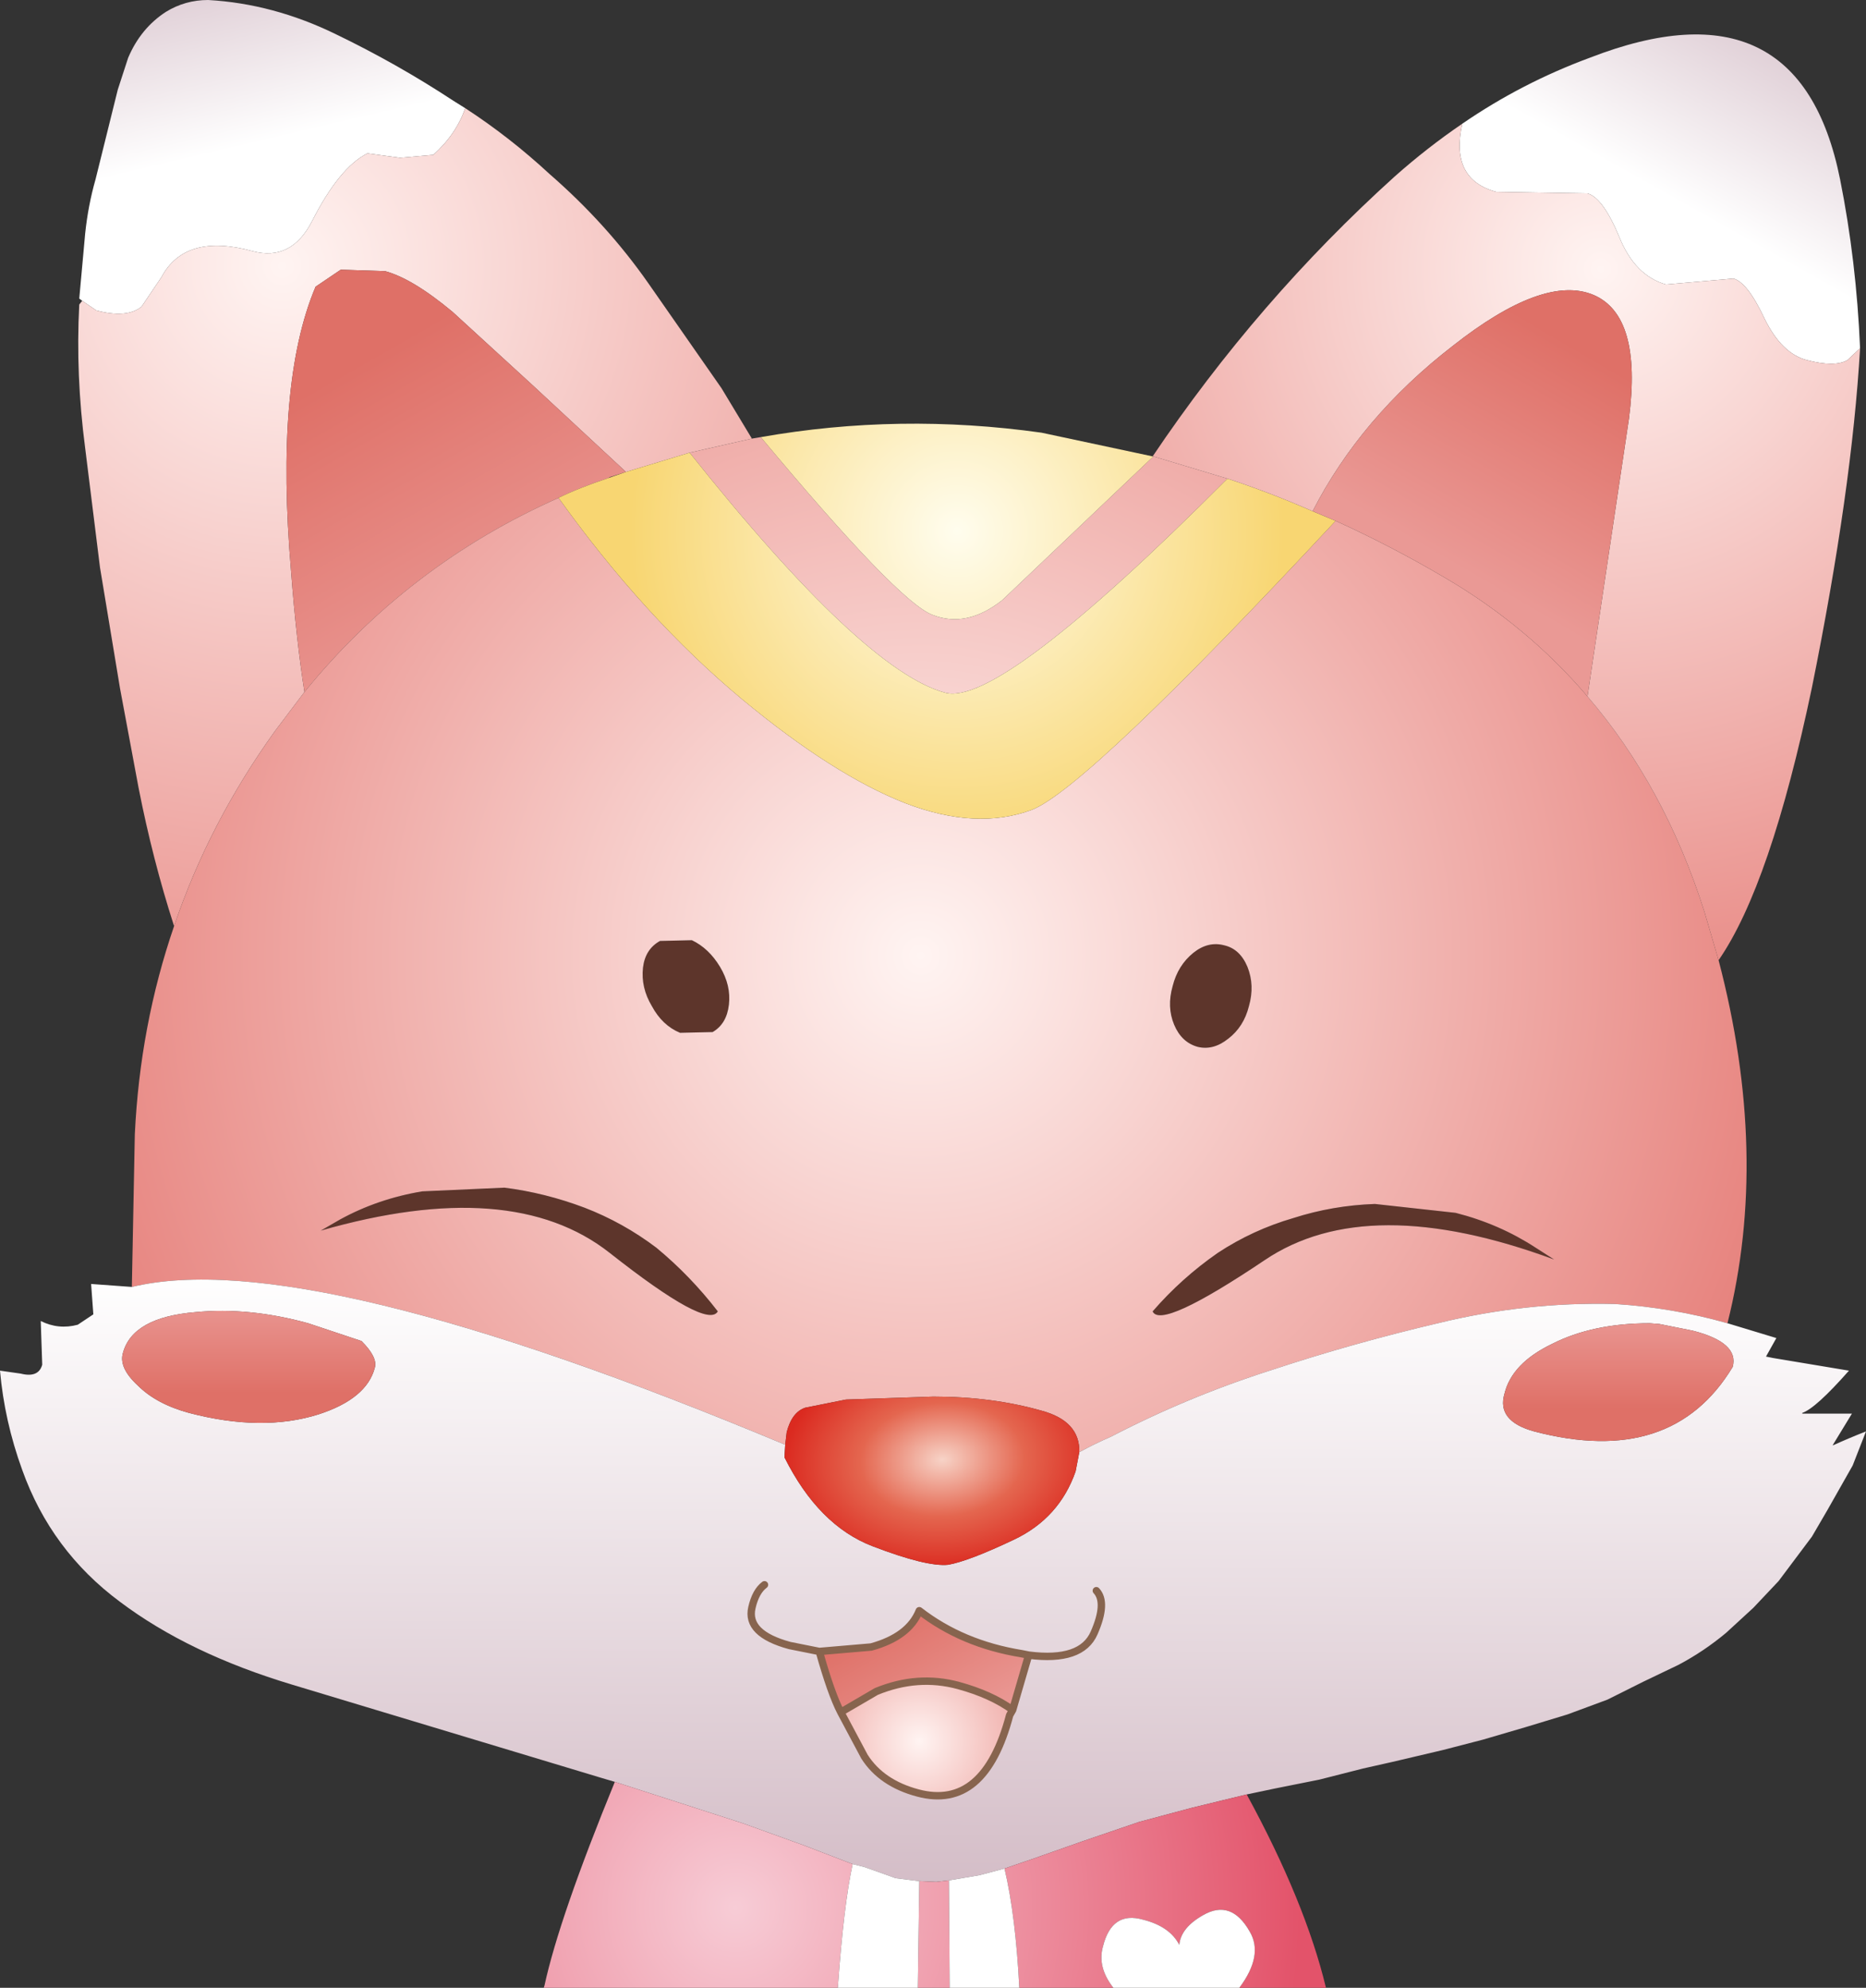
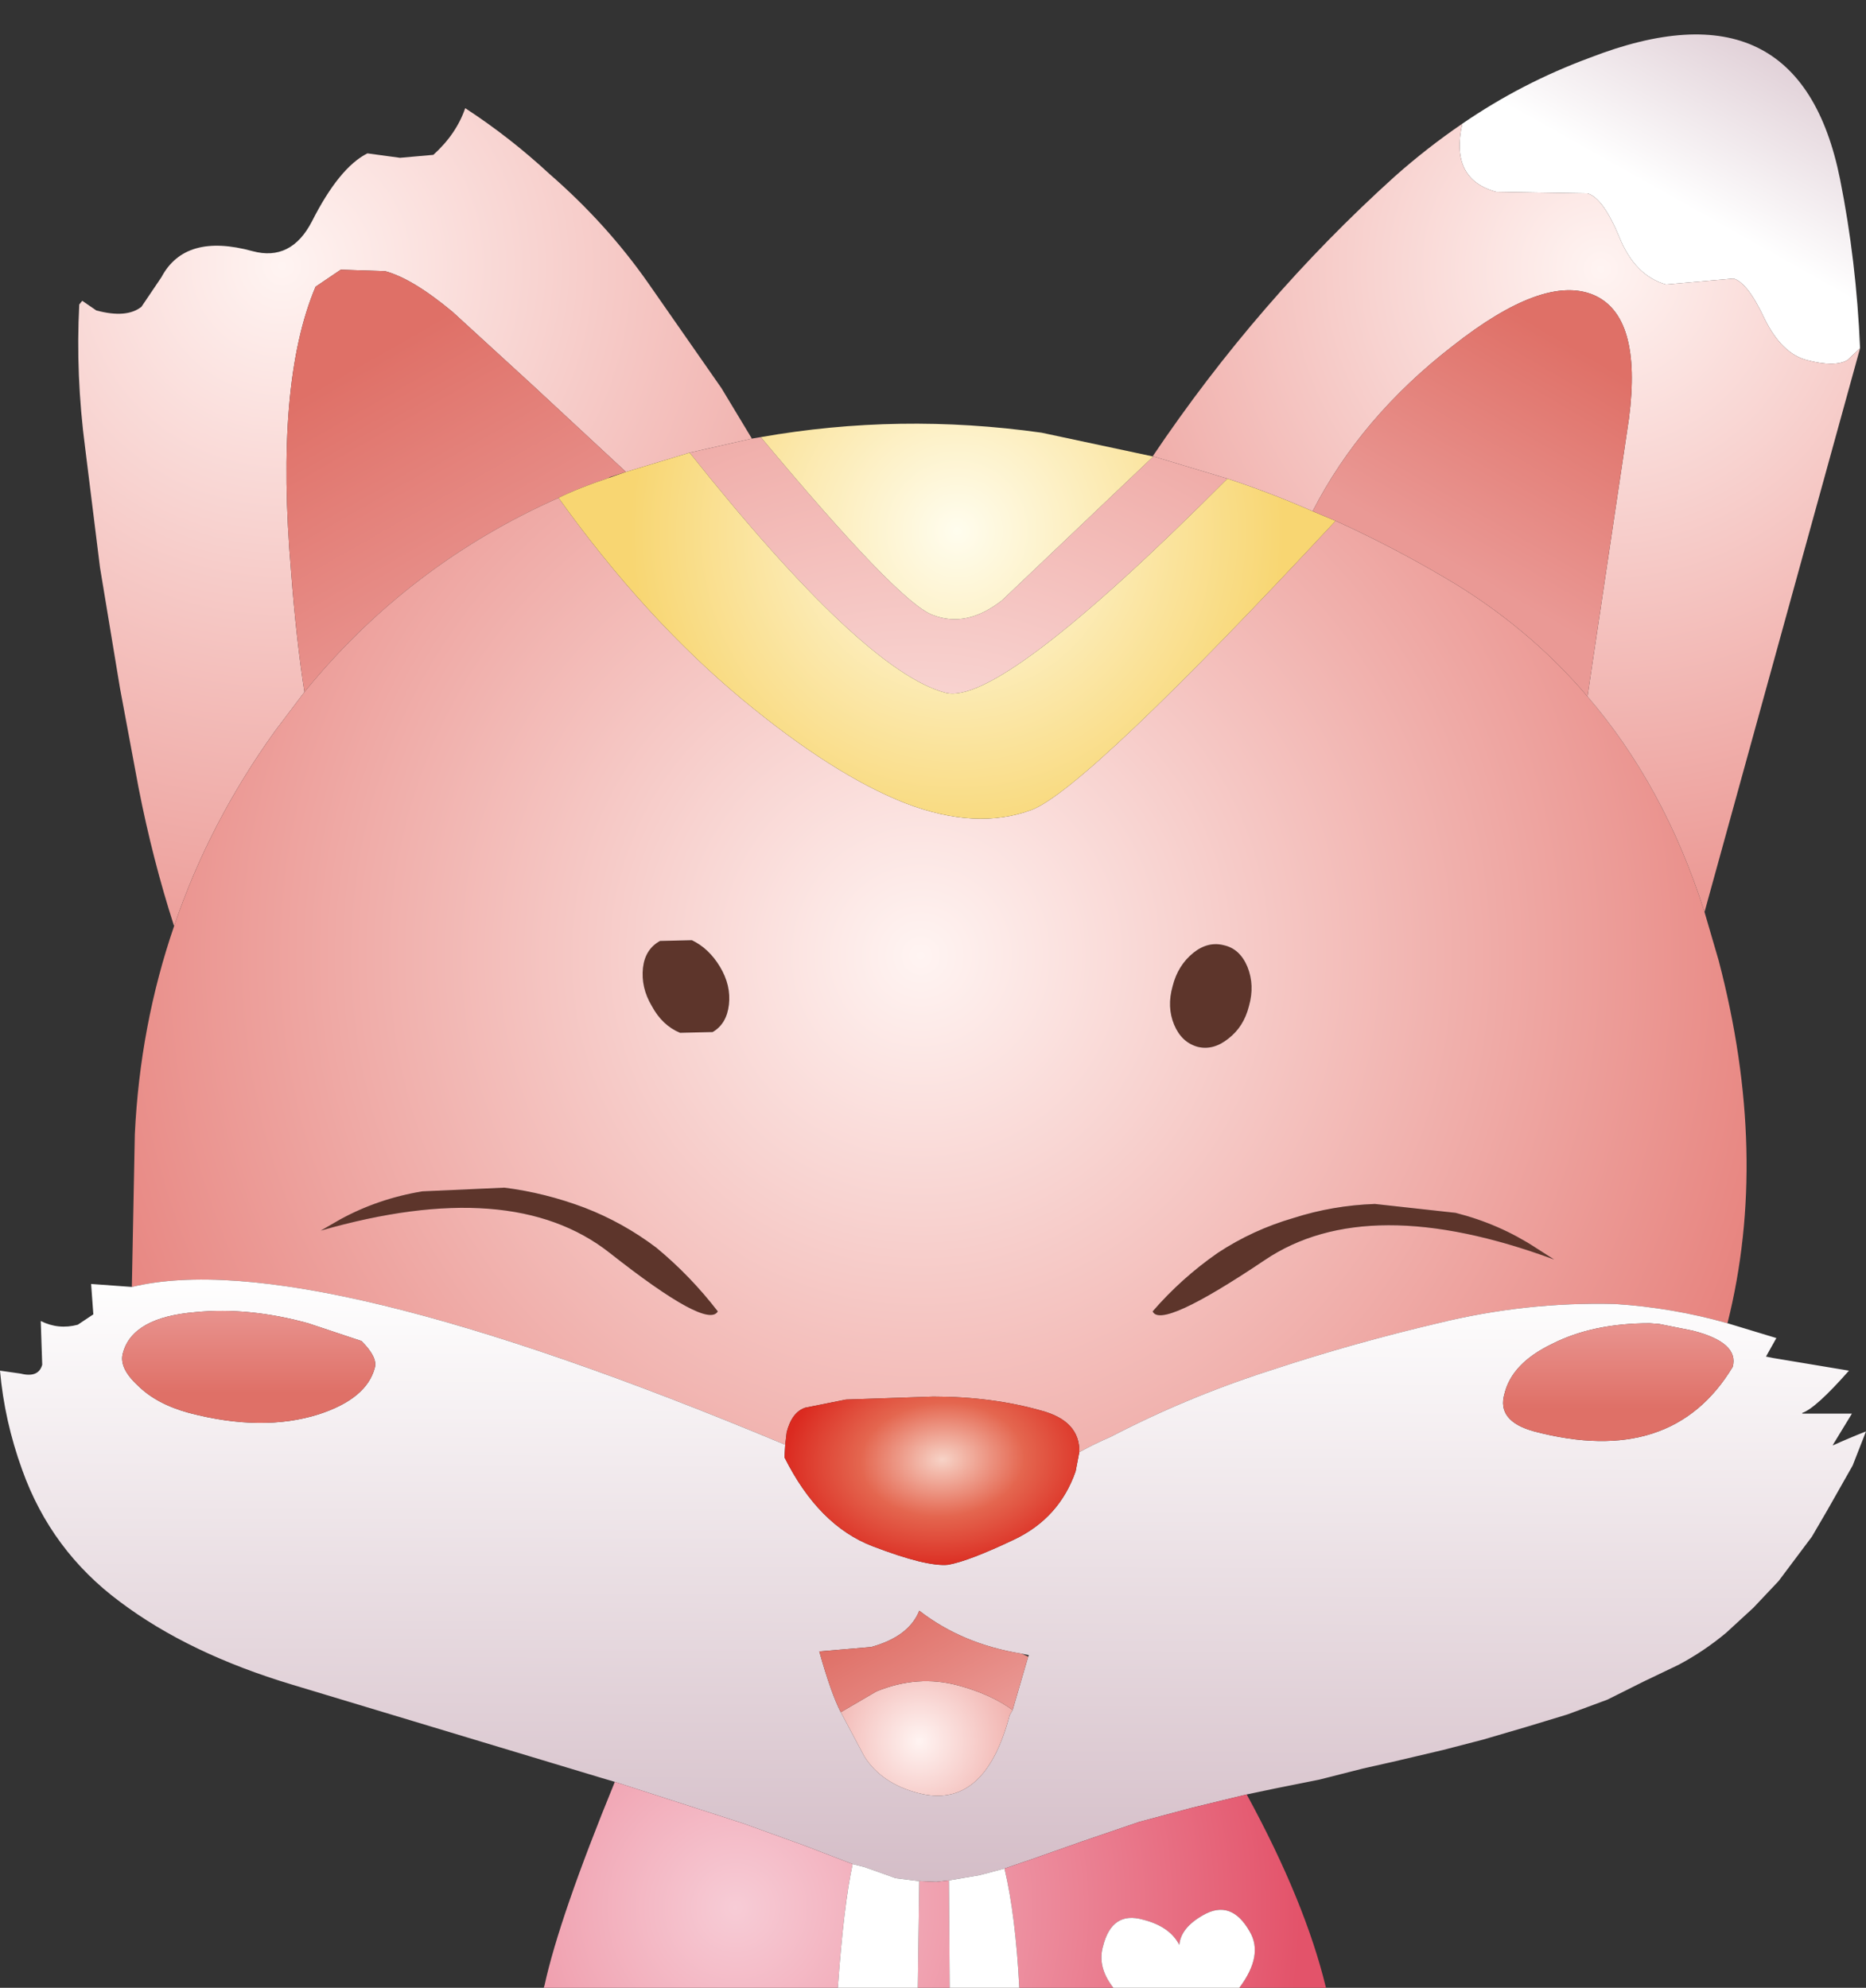
<svg xmlns="http://www.w3.org/2000/svg" height="134.15px" width="125.95px">
  <rect width="100%" height="100%" fill="#333333" stroke="none" />
  <g transform="matrix(1.0, 0.0, 0.0, 1.0, 0.0, 0.0)">
    <path d="M103.65 84.2 L104.9 85.0 Q92.3 80.35 85.35 85.05 78.35 89.75 77.8 88.5 79.75 86.25 82.2 84.55 84.55 83.0 87.3 82.2 89.95 81.35 92.8 81.25 L98.25 81.85 Q101.2 82.6 103.65 84.2 M21.65 83.05 L22.95 82.3 Q25.5 80.9 28.5 80.4 L34.05 80.15 Q36.8 80.5 39.45 81.5 42.05 82.5 44.3 84.2 46.6 86.1 48.45 88.5 47.75 89.75 41.15 84.55 34.55 79.35 21.65 83.05 M44.0 67.9 Q43.25 66.65 43.4 65.3 43.55 64.05 44.55 63.5 L46.7 63.45 Q47.85 64.0 48.6 65.25 49.35 66.5 49.2 67.8 49.05 69.1 48.1 69.65 L45.9 69.7 Q44.7 69.2 44.0 67.9 M82.65 63.8 Q83.7 64.05 84.2 65.25 84.7 66.5 84.3 67.9 83.95 69.3 82.9 70.1 81.9 70.9 80.85 70.65 79.75 70.35 79.25 69.15 78.75 67.95 79.15 66.55 79.5 65.15 80.55 64.3 81.55 63.5 82.65 63.8" fill="#5d352b" fill-rule="evenodd" stroke="none" />
-     <path d="M5.55 20.3 L5.35 20.15 5.75 15.75 Q5.95 13.85 6.45 12.1 L7.95 6.05 8.65 3.9 Q9.5 1.9 11.2 0.8 12.5 0.0 14.05 0.0 18.45 0.25 22.65 2.3 26.8 4.3 30.6 6.8 L31.4 7.3 Q30.8 9.05 29.25 10.45 L27.0 10.65 24.8 10.35 Q22.9 11.3 21.05 14.95 19.65 17.65 17.05 16.95 12.5 15.7 10.9 18.7 L9.55 20.7 Q8.55 21.5 6.5 20.95 L5.55 20.3" fill="url(#gradient0)" fill-rule="evenodd" stroke="none" />
    <path d="M11.75 62.5 Q10.3 58.0 9.35 53.15 L8.1 46.45 6.75 38.3 5.75 30.25 Q5.1 25.3 5.35 20.55 L5.55 20.3 6.5 20.95 Q8.55 21.5 9.55 20.7 L10.9 18.7 Q12.5 15.7 17.05 16.95 19.65 17.65 21.05 14.95 22.9 11.3 24.8 10.35 L27.0 10.65 29.25 10.45 Q30.8 9.05 31.4 7.3 34.4 9.25 37.1 11.75 40.95 15.1 43.75 19.1 L48.7 26.2 50.75 29.6 46.55 30.55 42.25 31.85 35.9 25.95 30.55 21.05 Q27.85 18.8 26.0 18.3 L23.0 18.2 21.3 19.35 Q18.55 25.85 19.65 38.6 20.0 43.2 20.55 46.7 L18.55 49.35 Q14.1 55.55 11.75 62.5" fill="url(#gradient1)" fill-rule="evenodd" stroke="none" />
    <path d="M41.1 32.25 Q39.0 32.95 37.7 33.6 27.55 38.1 20.55 46.7 20.0 43.2 19.65 38.6 18.55 25.85 21.3 19.35 L23.0 18.2 26.0 18.3 Q27.85 18.8 30.55 21.05 L35.9 25.95 42.25 31.85 41.15 32.2 41.1 32.25" fill="url(#gradient2)" fill-rule="evenodd" stroke="none" />
    <path d="M116.0 64.8 Q119.45 77.95 116.6 89.3 112.9 88.25 109.0 88.0 102.95 87.85 97.05 89.3 91.3 90.65 85.85 92.45 80.2 94.25 75.0 96.95 73.85 97.45 72.85 98.0 72.9 95.9 70.3 95.2 66.95 94.25 63.0 94.25 L57.1 94.45 54.35 95.0 Q53.45 95.3 53.1 96.65 L53.0 97.5 Q20.7 84.0 8.9 86.85 L9.1 76.55 Q9.45 69.2 11.75 62.5 14.1 55.55 18.55 49.35 L20.55 46.7 Q27.55 38.1 37.7 33.6 43.5 41.7 50.1 47.2 56.25 52.3 61.1 54.2 65.9 56.05 69.65 54.65 73.35 53.2 90.15 35.15 93.9 36.85 97.55 39.0 103.1 42.25 107.15 47.0 112.35 53.05 115.05 61.55 L116.0 64.8 M50.75 29.6 L51.35 29.5 Q60.65 40.65 62.95 41.5 65.25 42.4 67.65 40.5 L77.85 30.8 82.85 32.3 Q67.45 47.75 63.8 46.75 58.25 45.25 46.55 30.55 L50.75 29.6 M103.65 84.2 Q101.2 82.6 98.25 81.85 L92.8 81.25 Q89.95 81.35 87.3 82.2 84.55 83.0 82.2 84.55 79.75 86.25 77.8 88.5 78.35 89.75 85.35 85.05 92.3 80.35 104.9 85.0 L103.65 84.2 M44.0 67.9 Q44.7 69.2 45.9 69.7 L48.1 69.65 Q49.05 69.1 49.2 67.8 49.35 66.5 48.6 65.25 47.85 64.0 46.7 63.45 L44.55 63.5 Q43.55 64.05 43.4 65.3 43.25 66.65 44.0 67.9 M21.65 83.05 Q34.55 79.35 41.15 84.55 47.75 89.75 48.45 88.5 46.6 86.1 44.3 84.2 42.05 82.5 39.45 81.5 36.8 80.5 34.05 80.15 L28.5 80.4 Q25.5 80.9 22.95 82.3 L21.65 83.05 M82.65 63.8 Q81.55 63.5 80.55 64.3 79.5 65.15 79.15 66.55 78.75 67.95 79.25 69.15 79.75 70.35 80.85 70.65 81.9 70.9 82.9 70.1 83.95 69.3 84.3 67.9 84.7 66.5 84.2 65.25 83.7 64.05 82.65 63.8" fill="url(#gradient3)" fill-rule="evenodd" stroke="none" />
    <path d="M51.35 29.5 Q60.7 27.85 70.3 29.2 L77.8 30.8 77.85 30.8 67.65 40.5 Q65.25 42.4 62.95 41.5 60.65 40.65 51.35 29.5 M88.6 34.5 L90.15 35.15 Q73.35 53.2 69.65 54.65 65.9 56.05 61.1 54.2 56.25 52.3 50.1 47.2 43.5 41.7 37.7 33.6 39.0 32.95 41.1 32.25 L42.25 31.85 46.55 30.55 Q58.25 45.25 63.8 46.75 67.45 47.75 82.85 32.3 85.75 33.25 88.6 34.5" fill="url(#gradient4)" fill-rule="evenodd" stroke="none" />
    <path d="M98.7 8.35 Q102.7 5.6 107.3 3.9 121.45 -1.6 124.2 12.1 125.3 17.6 125.55 23.5 L124.7 24.3 Q123.85 24.8 121.95 24.3 120.25 23.85 119.1 21.5 117.95 19.05 117.0 18.8 L112.45 19.2 Q110.35 18.6 109.3 16.0 108.2 13.35 107.15 13.05 L104.0 13.0 101.0 12.95 Q97.85 12.1 98.7 8.35" fill="url(#gradient5)" fill-rule="evenodd" stroke="none" />
-     <path d="M98.7 8.35 Q97.85 12.1 101.0 12.95 L104.0 13.0 107.15 13.05 Q108.2 13.35 109.3 16.0 110.35 18.6 112.45 19.2 L117.0 18.8 Q117.95 19.05 119.1 21.5 120.25 23.85 121.95 24.3 123.85 24.8 124.7 24.3 L125.55 23.5 Q125.0 33.05 122.3 46.4 119.5 59.75 116.0 64.8 L115.05 61.55 Q112.35 53.05 107.15 47.0 L109.95 28.25 Q110.85 21.3 107.55 19.9 104.2 18.5 98.05 23.35 91.85 28.15 88.6 34.5 85.75 33.25 82.85 32.3 L77.85 30.8 77.8 30.8 Q84.9 20.25 94.15 11.9 96.35 9.95 98.7 8.35" fill="url(#gradient6)" fill-rule="evenodd" stroke="none" />
+     <path d="M98.7 8.35 Q97.85 12.1 101.0 12.95 L104.0 13.0 107.15 13.05 Q108.2 13.35 109.3 16.0 110.35 18.6 112.45 19.2 L117.0 18.8 Q117.95 19.05 119.1 21.5 120.25 23.85 121.95 24.3 123.85 24.8 124.7 24.3 L125.55 23.5 L115.05 61.55 Q112.35 53.05 107.15 47.0 L109.95 28.25 Q110.85 21.3 107.55 19.9 104.2 18.5 98.05 23.35 91.85 28.15 88.6 34.5 85.75 33.25 82.85 32.3 L77.85 30.8 77.8 30.8 Q84.9 20.25 94.15 11.9 96.35 9.95 98.7 8.35" fill="url(#gradient6)" fill-rule="evenodd" stroke="none" />
    <path d="M88.6 34.5 Q91.85 28.15 98.05 23.35 104.2 18.5 107.55 19.9 110.85 21.3 109.95 28.25 L107.15 47.0 Q103.1 42.25 97.55 39.0 93.9 36.85 90.15 35.15 L88.6 34.5" fill="url(#gradient7)" fill-rule="evenodd" stroke="none" />
    <path d="M116.6 89.3 L119.9 90.3 119.2 91.55 119.7 91.65 124.8 92.5 Q122.55 95.05 121.65 95.35 L121.65 95.4 125.0 95.4 123.75 97.45 123.7 97.55 Q124.8 97.05 125.95 96.6 L125.05 98.9 123.35 101.9 122.3 103.7 120.05 106.7 118.35 108.5 116.5 110.2 Q115.0 111.45 113.3 112.35 L110.9 113.5 108.5 114.7 105.8 115.7 103.0 116.55 100.1 117.4 97.4 118.1 94.0 118.9 92.0 119.35 89.05 120.1 86.05 120.7 84.15 121.1 82.5 121.5 80.45 122.0 76.9 122.95 73.1 124.25 69.7 125.45 67.8 126.1 66.3 126.5 66.1 126.55 64.05 126.9 63.2 127.0 62.05 126.95 60.45 126.75 59.9 126.55 58.35 126.0 57.55 125.8 54.3 124.55 50.15 123.05 41.5 120.25 40.65 120.0 19.75 113.7 Q12.75 111.6 8.1 108.1 3.45 104.65 1.5 99.2 0.3 95.9 0.0 92.5 L1.4 92.7 Q2.6 93.0 2.85 92.1 L2.75 89.15 Q3.95 89.75 5.25 89.4 L6.3 88.7 6.15 86.65 8.9 86.85 Q20.7 84.0 53.0 97.5 L52.95 98.35 Q55.25 102.95 58.9 104.35 62.55 105.75 64.0 105.6 65.4 105.35 68.45 103.9 71.5 102.45 72.6 99.3 L72.85 98.0 Q73.85 97.45 75.0 96.95 80.2 94.25 85.85 92.45 91.3 90.65 97.05 89.3 102.95 87.85 109.0 88.0 112.9 88.25 116.6 89.3 M101.55 94.05 Q101.0 95.9 103.55 96.6 112.85 99.05 116.95 92.25 117.4 90.6 114.25 89.8 L112.0 89.35 111.35 89.3 Q107.5 89.3 104.75 90.7 102.05 92.0 101.55 94.05 M9.3 93.5 Q10.55 94.75 12.75 95.35 17.7 96.65 21.5 95.45 24.75 94.4 25.3 92.3 25.5 91.6 24.4 90.5 L20.8 89.3 Q16.8 88.2 13.2 88.55 8.95 88.9 8.3 91.3 8.0 92.3 9.3 93.5 M74.0 107.35 Q74.75 108.15 73.85 110.2 73.0 112.15 69.45 111.7 73.0 112.15 73.85 110.2 74.75 108.15 74.0 107.35 M69.4 111.8 L69.45 111.7 68.95 111.6 Q64.95 110.95 62.05 108.7 61.35 110.45 58.8 111.15 L55.3 111.45 Q56.1 114.3 56.75 115.55 L58.35 118.55 Q59.5 120.35 61.95 121.0 66.45 122.2 68.15 115.75 L68.35 115.4 69.4 111.8 M51.6 106.95 Q51.0 107.4 50.75 108.5 50.35 110.25 53.3 111.05 L55.3 111.45 53.3 111.05 Q50.35 110.25 50.75 108.5 51.0 107.4 51.6 106.95" fill="url(#gradient8)" fill-rule="evenodd" stroke="none" />
    <path d="M101.55 94.05 Q102.05 92.0 104.75 90.7 107.5 89.3 111.35 89.3 L112.0 89.35 114.25 89.8 Q117.4 90.6 116.95 92.25 112.85 99.05 103.55 96.6 101.0 95.9 101.55 94.05" fill="url(#gradient9)" fill-rule="evenodd" stroke="none" />
    <path d="M72.85 98.0 L72.6 99.3 Q71.5 102.45 68.45 103.9 65.4 105.35 64.0 105.6 62.55 105.75 58.9 104.35 55.25 102.95 52.95 98.35 L53.0 97.5 53.1 96.65 Q53.45 95.3 54.35 95.0 L57.1 94.45 63.0 94.25 Q66.95 94.25 70.3 95.2 72.9 95.9 72.85 98.0" fill="url(#gradient10)" fill-rule="evenodd" stroke="none" />
    <path d="M84.15 121.1 Q88.1 128.35 89.5 134.15 L83.65 134.15 Q85.3 131.95 84.35 130.35 83.1 128.15 81.2 129.25 79.7 130.1 79.6 131.25 78.95 130.0 77.15 129.55 75.05 128.95 74.45 131.35 74.05 132.75 75.15 134.15 L68.8 134.15 Q68.55 129.25 67.8 126.1 L69.7 125.45 73.1 124.25 76.9 122.95 80.45 122.0 82.5 121.5 84.15 121.1 M64.1 134.15 L61.95 134.15 62.05 126.95 63.2 127.0 64.05 126.9 64.1 134.15 M56.55 134.15 L36.7 134.15 36.75 134.0 Q37.75 129.4 41.5 120.25 L50.15 123.05 54.3 124.55 57.55 125.8 Q56.95 128.55 56.55 134.15" fill="url(#gradient11)" fill-rule="evenodd" stroke="none" />
    <path d="M68.35 115.4 L68.15 115.75 Q66.45 122.2 61.95 121.0 59.5 120.35 58.35 118.55 L56.75 115.55 59.15 114.15 Q61.95 113.0 64.7 113.75 66.9 114.35 68.35 115.4" fill="url(#gradient12)" fill-rule="evenodd" stroke="none" />
    <path d="M68.95 111.6 L69.4 111.8 68.35 115.4 Q66.9 114.35 64.7 113.75 61.95 113.0 59.15 114.15 L56.75 115.55 Q56.1 114.3 55.3 111.45 L58.8 111.15 Q61.35 110.45 62.05 108.7 64.95 110.95 68.95 111.6" fill="url(#gradient13)" fill-rule="evenodd" stroke="none" />
    <path d="M83.65 134.15 L75.15 134.15 Q74.05 132.75 74.45 131.35 75.05 128.95 77.15 129.55 78.95 130.0 79.6 131.25 79.7 130.1 81.2 129.25 83.1 128.15 84.35 130.35 85.3 131.95 83.65 134.15 M68.8 134.15 L64.1 134.15 64.05 126.9 66.1 126.55 66.3 126.5 67.8 126.1 Q68.55 129.25 68.8 134.15 M61.95 134.15 L56.55 134.15 Q56.95 128.55 57.55 125.8 L58.35 126.0 59.9 126.55 60.45 126.75 62.05 126.95 61.95 134.15" fill="url(#gradient14)" fill-rule="evenodd" stroke="none" />
    <path d="M9.3 93.5 Q8.0 92.3 8.3 91.3 8.95 88.9 13.2 88.55 16.8 88.2 20.8 89.3 L24.4 90.5 Q25.5 91.6 25.3 92.3 24.75 94.4 21.5 95.45 17.7 96.65 12.75 95.35 10.55 94.75 9.3 93.5" fill="url(#gradient15)" fill-rule="evenodd" stroke="none" />
-     <path d="M69.45 111.7 Q73.0 112.15 73.85 110.2 74.75 108.15 74.0 107.35 M69.4 111.8 L69.45 111.7 68.95 111.6 Q64.95 110.95 62.05 108.7 61.35 110.45 58.8 111.15 L55.3 111.45 53.3 111.05 Q50.35 110.25 50.75 108.5 51.0 107.4 51.6 106.95 M69.4 111.8 L68.35 115.4 68.15 115.75 Q66.45 122.2 61.95 121.0 59.5 120.35 58.35 118.55 L56.75 115.55 Q56.1 114.3 55.3 111.45 M68.35 115.4 Q66.9 114.35 64.7 113.75 61.95 113.0 59.15 114.15 L56.75 115.55" fill="none" stroke="#87644e" stroke-linecap="round" stroke-linejoin="round" stroke-width="0.5" />
  </g>
  <defs>
    <linearGradient gradientTransform="matrix(-0.002, -0.009, 0.017, -0.004, 15.25, 2.4)" gradientUnits="userSpaceOnUse" id="gradient0" spreadMethod="pad" x1="-819.2" x2="819.2">
      <stop offset="0.0" stop-color="#ffffff" />
      <stop offset="1.0" stop-color="#d4bdc7" />
    </linearGradient>
    <radialGradient cx="0" cy="0" gradientTransform="matrix(0.07, 0.019, -0.019, 0.07, 19.05, 17.95)" gradientUnits="userSpaceOnUse" id="gradient1" r="819.2" spreadMethod="pad">
      <stop offset="0.0" stop-color="#fff4f2" />
      <stop offset="1.0" stop-color="#e7847f" />
    </radialGradient>
    <linearGradient gradientTransform="matrix(0.007, 0.011, -0.014, 0.008, 28.5, 34.35)" gradientUnits="userSpaceOnUse" id="gradient2" spreadMethod="pad" x1="-819.2" x2="819.2">
      <stop offset="0.0" stop-color="#df7067" />
      <stop offset="1.0" stop-color="#ea9995" />
    </linearGradient>
    <radialGradient cx="0" cy="0" gradientTransform="matrix(0.07, 0.019, -0.019, 0.07, 62.15, 64.5)" gradientUnits="userSpaceOnUse" id="gradient3" r="819.2" spreadMethod="pad">
      <stop offset="0.0" stop-color="#fff4f2" />
      <stop offset="1.0" stop-color="#e7847f" />
    </radialGradient>
    <radialGradient cx="0" cy="0" gradientTransform="matrix(0.026, 0.007, -0.007, 0.026, 64.6, 35.85)" gradientUnits="userSpaceOnUse" id="gradient4" r="819.2" spreadMethod="pad">
      <stop offset="0.0" stop-color="#fffdee" />
      <stop offset="1.0" stop-color="#f8d672" />
    </radialGradient>
    <linearGradient gradientTransform="matrix(0.005, -0.009, 0.016, 0.009, 117.5, 6.35)" gradientUnits="userSpaceOnUse" id="gradient5" spreadMethod="pad" x1="-819.2" x2="819.2">
      <stop offset="0.0" stop-color="#ffffff" />
      <stop offset="1.0" stop-color="#d4bdc7" />
    </linearGradient>
    <radialGradient cx="0" cy="0" gradientTransform="matrix(0.062, 0.017, -0.017, 0.062, 108.05, 18.15)" gradientUnits="userSpaceOnUse" id="gradient6" r="819.2" spreadMethod="pad">
      <stop offset="0.0" stop-color="#fff4f2" />
      <stop offset="1.0" stop-color="#e7847f" />
    </radialGradient>
    <linearGradient gradientTransform="matrix(-0.005, 0.009, -0.012, -0.007, 103.2, 31.35)" gradientUnits="userSpaceOnUse" id="gradient7" spreadMethod="pad" x1="-819.2" x2="819.2">
      <stop offset="0.0" stop-color="#df7067" />
      <stop offset="1.0" stop-color="#ea9995" />
    </linearGradient>
    <linearGradient gradientTransform="matrix(-1.0E-4, 0.025, -0.077, -3.0E-4, 62.95, 106.7)" gradientUnits="userSpaceOnUse" id="gradient8" spreadMethod="pad" x1="-819.2" x2="819.2">
      <stop offset="0.0" stop-color="#ffffff" />
      <stop offset="1.0" stop-color="#d4bdc7" />
    </linearGradient>
    <linearGradient gradientTransform="matrix(0.0, -0.004, 0.009, 0.0, 109.3, 91.75)" gradientUnits="userSpaceOnUse" id="gradient9" spreadMethod="pad" x1="-819.2" x2="819.2">
      <stop offset="0.0" stop-color="#df7067" />
      <stop offset="1.0" stop-color="#ea9995" />
    </linearGradient>
    <radialGradient cx="0" cy="0" gradientTransform="matrix(0.013, -0.001, 9.0E-4, 0.009, 63.6, 98.5)" gradientUnits="userSpaceOnUse" id="gradient10" r="819.2" spreadMethod="pad">
      <stop offset="0.0" stop-color="#f7d3c7" />
      <stop offset="0.518" stop-color="#e4664f" />
      <stop offset="1.0" stop-color="#db2a20" />
    </radialGradient>
    <radialGradient cx="0" cy="0" gradientTransform="matrix(0.045, 0.012, -0.012, 0.045, 49.65, 128.75)" gradientUnits="userSpaceOnUse" id="gradient11" r="819.2" spreadMethod="pad">
      <stop offset="0.0" stop-color="#f7ccd6" />
      <stop offset="1.0" stop-color="#e3536a" />
    </radialGradient>
    <radialGradient cx="0" cy="0" gradientTransform="matrix(0.013, 0.004, -0.004, 0.013, 62.05, 117.5)" gradientUnits="userSpaceOnUse" id="gradient12" r="819.2" spreadMethod="pad">
      <stop offset="0.0" stop-color="#fff4f2" />
      <stop offset="1.0" stop-color="#e7847f" />
    </radialGradient>
    <linearGradient gradientTransform="matrix(0.003, 0.005, -0.007, 0.004, 62.6, 112.9)" gradientUnits="userSpaceOnUse" id="gradient13" spreadMethod="pad" x1="-819.2" x2="819.2">
      <stop offset="0.0" stop-color="#df7067" />
      <stop offset="1.0" stop-color="#ea9995" />
    </linearGradient>
    <radialGradient cx="0" cy="0" gradientTransform="matrix(0.978, 0.262, -0.262, 0.978, -722.3, -331.95)" gradientUnits="userSpaceOnUse" id="gradient14" r="819.2" spreadMethod="pad">
      <stop offset="0.0" stop-color="#f7ccd6" />
      <stop offset="1.0" stop-color="#ffffff" />
    </radialGradient>
    <linearGradient gradientTransform="matrix(0.0, -0.004, 0.01, 0.0, 16.8, 90.75)" gradientUnits="userSpaceOnUse" id="gradient15" spreadMethod="pad" x1="-819.2" x2="819.2">
      <stop offset="0.0" stop-color="#df7067" />
      <stop offset="1.0" stop-color="#ea9995" />
    </linearGradient>
  </defs>
</svg>